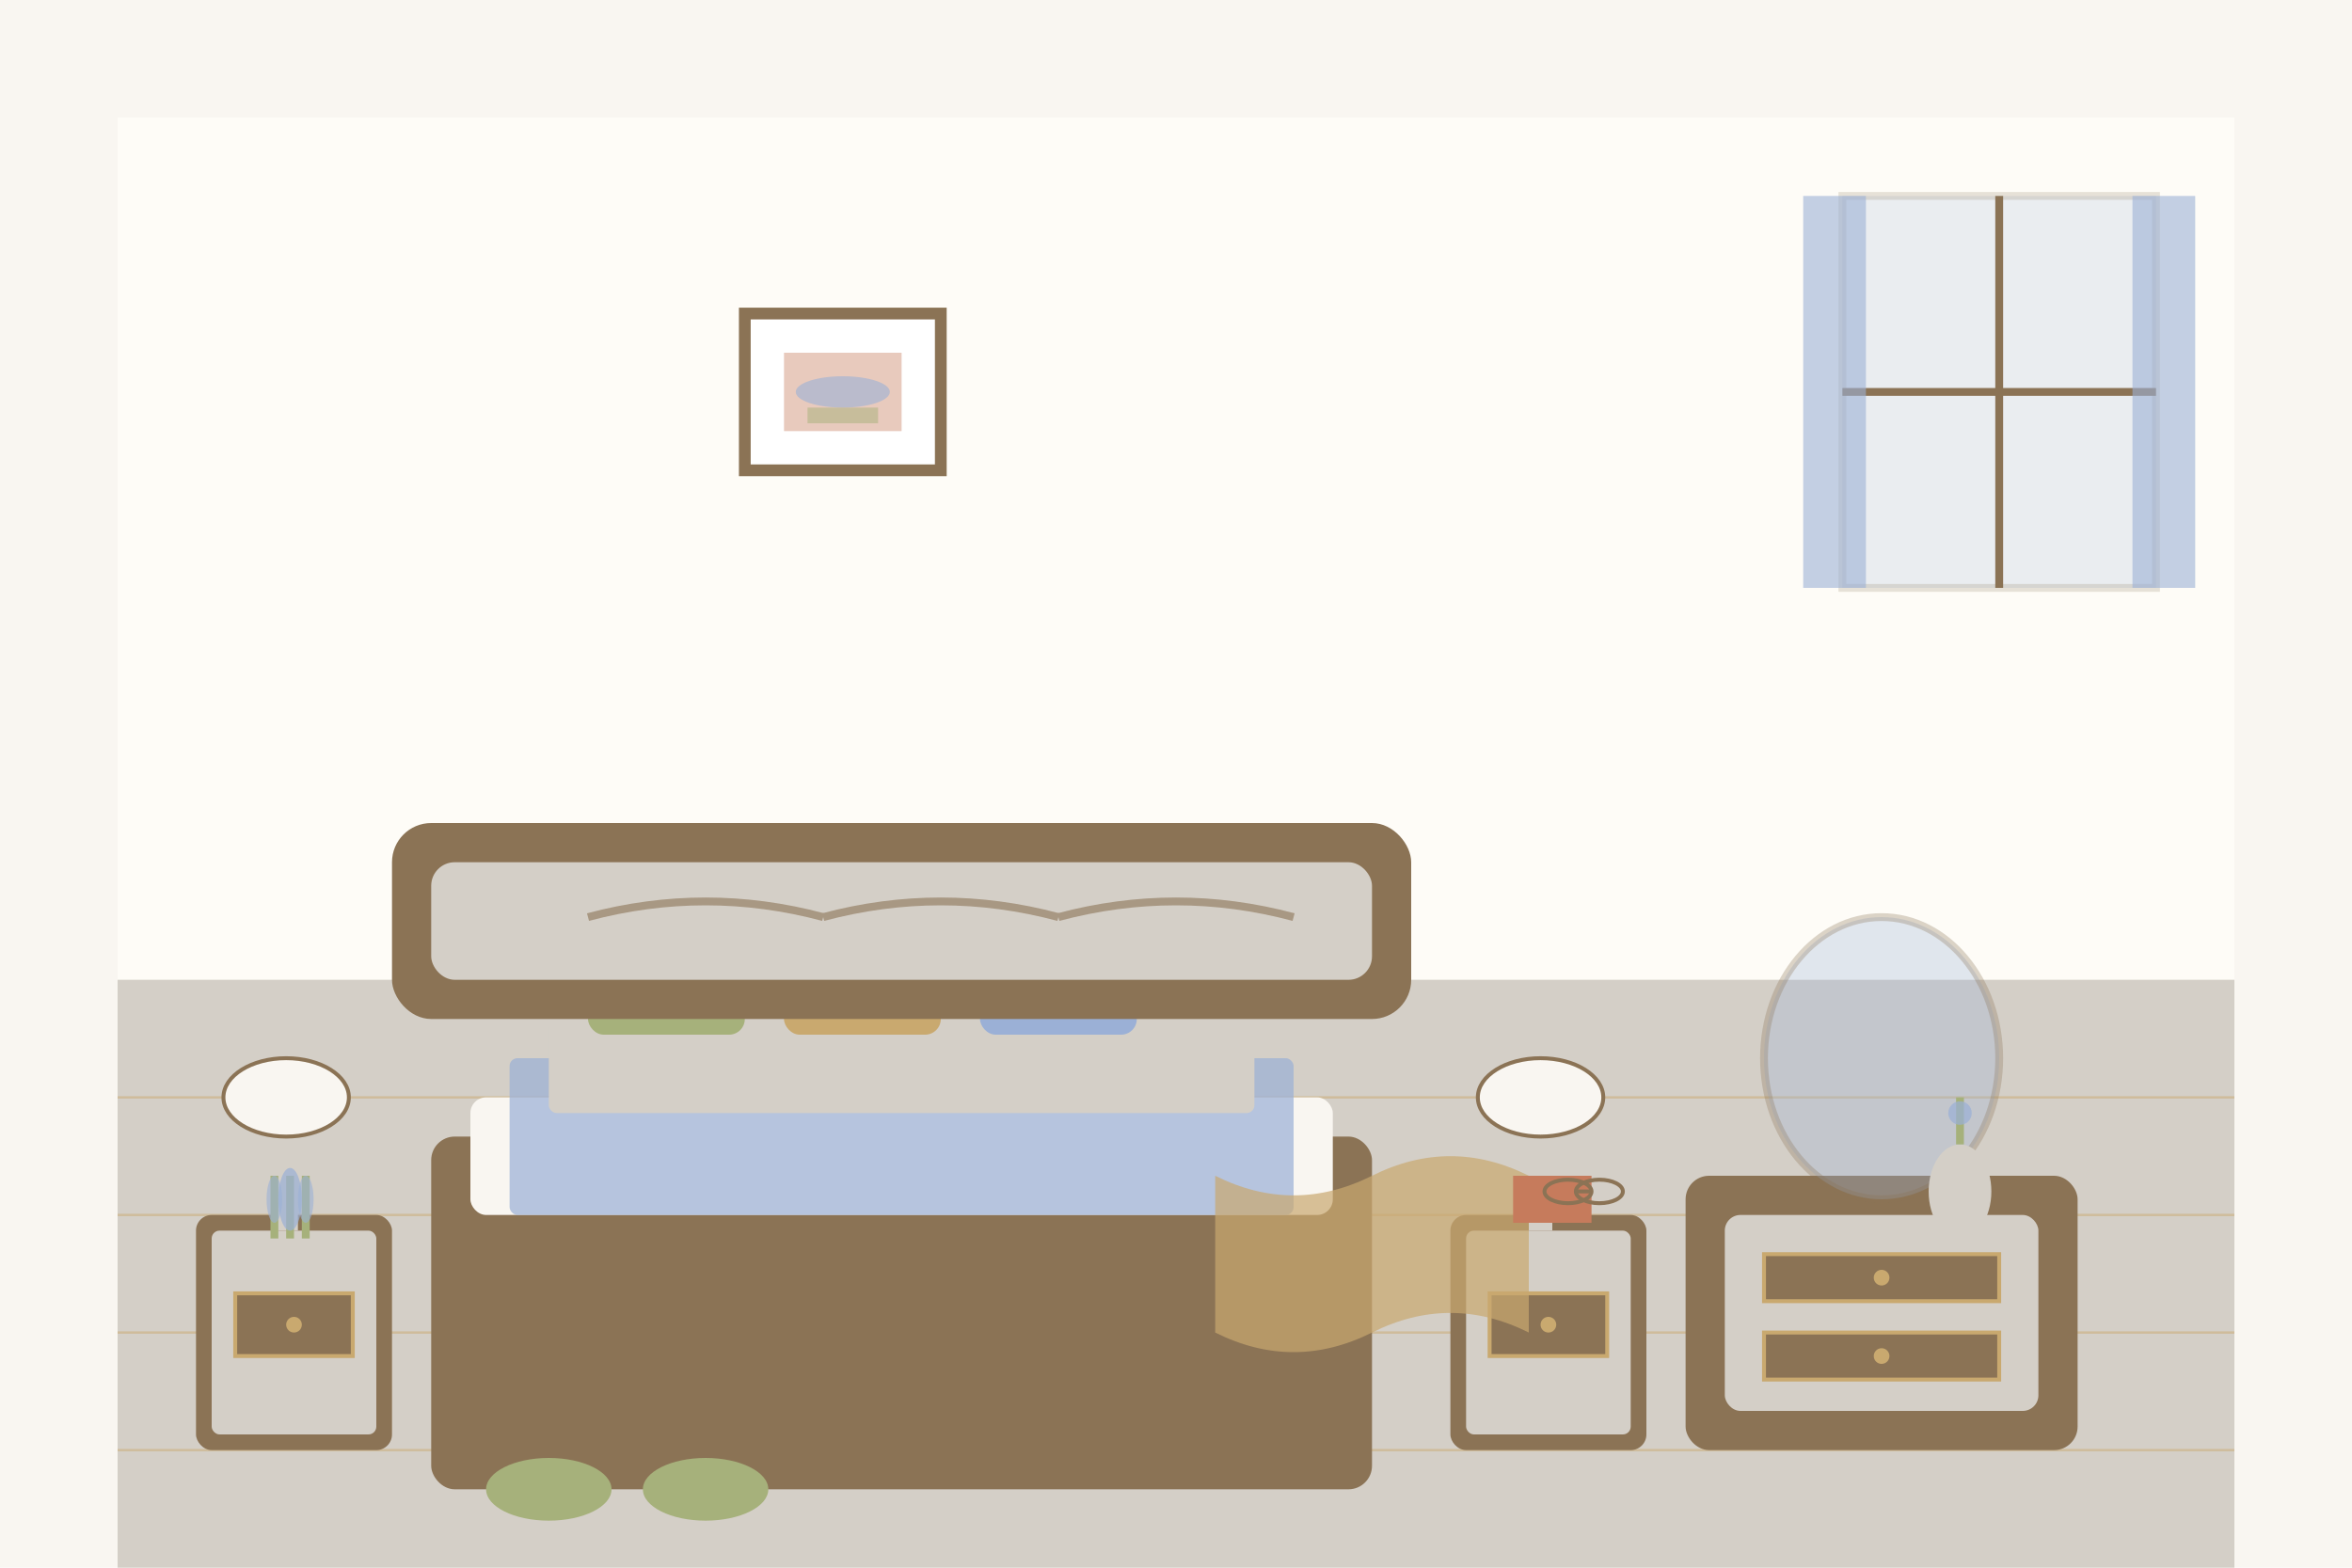
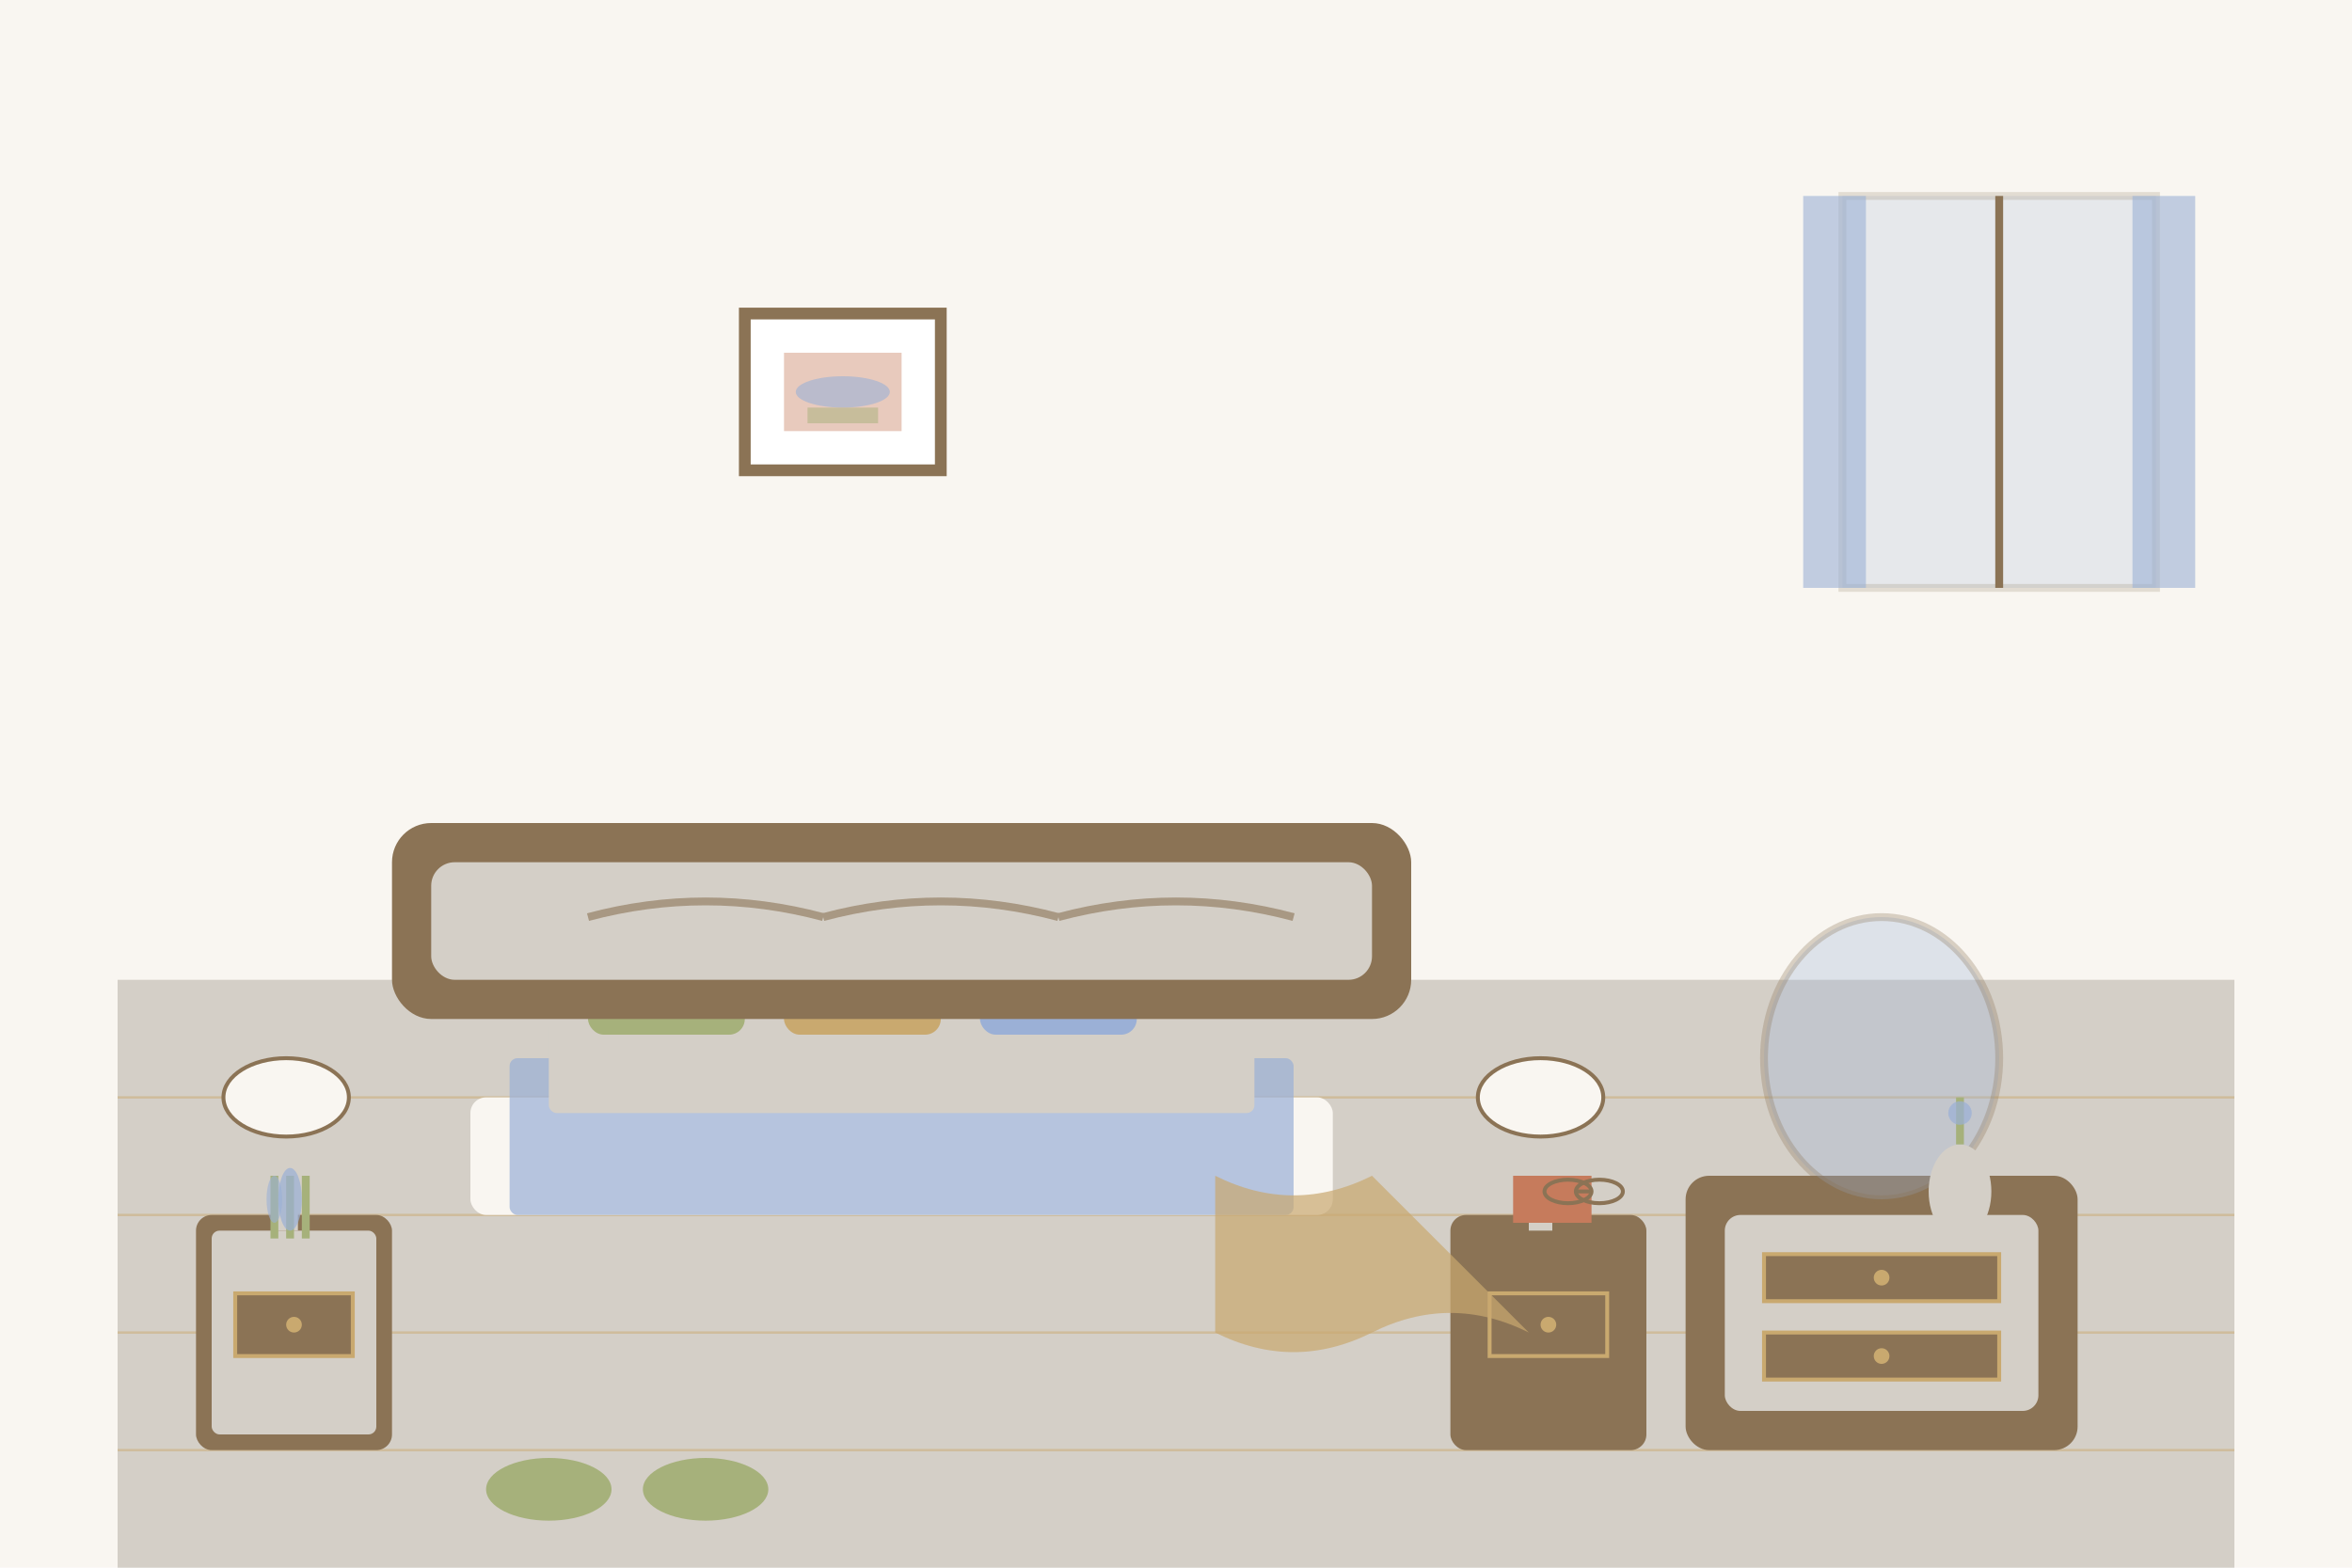
<svg xmlns="http://www.w3.org/2000/svg" width="300" height="200" viewBox="0 0 300 200" fill="none">
  <rect width="300" height="200" fill="#F9F6F1" />
  <g transform="translate(15, 15)">
-     <rect x="0" y="0" width="270" height="110" fill="#FEFCF7" />
    <rect x="0" y="110" width="270" height="75" fill="#D4CFC7" />
    <g stroke="#C9A96F" stroke-width="0.3" opacity="0.5">
      <line x1="0" y1="125" x2="270" y2="125" />
      <line x1="0" y1="140" x2="270" y2="140" />
      <line x1="0" y1="155" x2="270" y2="155" />
      <line x1="0" y1="170" x2="270" y2="170" />
    </g>
-     <rect x="40" y="130" width="120" height="45" fill="#8B7355" rx="3" />
    <rect x="45" y="125" width="110" height="15" fill="#F9F6F1" rx="2" />
    <rect x="50" y="120" width="100" height="20" fill="#9BB0D6" opacity="0.7" rx="1" />
    <rect x="55" y="115" width="90" height="12" fill="#D4CFC7" rx="1" />
    <rect x="60" y="105" width="20" height="12" fill="#A6B17B" rx="2" />
    <rect x="85" y="105" width="20" height="12" fill="#C9A96F" rx="2" />
    <rect x="110" y="105" width="20" height="12" fill="#9BB0D6" rx="2" />
    <rect x="35" y="90" width="130" height="25" fill="#8B7355" rx="5" />
    <rect x="40" y="95" width="120" height="15" fill="#D4CFC7" rx="3" />
    <g stroke="#8B7355" stroke-width="1" fill="none" opacity="0.6">
      <path d="M60 102 Q75 98 90 102" />
      <path d="M90 102 Q105 98 120 102" />
      <path d="M120 102 Q135 98 150 102" />
    </g>
    <rect x="10" y="140" width="25" height="30" fill="#8B7355" rx="2" />
    <rect x="12" y="142" width="21" height="26" fill="#D4CFC7" rx="1" />
    <rect x="15" y="150" width="15" height="8" fill="#8B7355" stroke="#C9A96F" stroke-width="0.5" />
    <circle cx="22.5" cy="154" r="1" fill="#C9A96F" />
    <rect x="20" y="130" width="3" height="12" fill="#D4CFC7" />
    <ellipse cx="21.5" cy="125" rx="8" ry="5" fill="#F9F6F1" stroke="#8B7355" stroke-width="0.5" />
    <rect x="170" y="140" width="25" height="30" fill="#8B7355" rx="2" />
-     <rect x="172" y="142" width="21" height="26" fill="#D4CFC7" rx="1" />
    <rect x="175" y="150" width="15" height="8" fill="#8B7355" stroke="#C9A96F" stroke-width="0.5" />
    <circle cx="182.5" cy="154" r="1" fill="#C9A96F" />
    <rect x="180" y="130" width="3" height="12" fill="#D4CFC7" />
    <ellipse cx="181.5" cy="125" rx="8" ry="5" fill="#F9F6F1" stroke="#8B7355" stroke-width="0.5" />
    <rect x="200" y="135" width="50" height="35" fill="#8B7355" rx="3" />
    <rect x="205" y="140" width="40" height="25" fill="#D4CFC7" rx="2" />
    <rect x="210" y="145" width="30" height="6" fill="#8B7355" stroke="#C9A96F" stroke-width="0.5" />
    <rect x="210" y="155" width="30" height="6" fill="#8B7355" stroke="#C9A96F" stroke-width="0.5" />
    <circle cx="225" cy="148" r="1" fill="#C9A96F" />
    <circle cx="225" cy="158" r="1" fill="#C9A96F" />
    <ellipse cx="225" cy="120" rx="15" ry="18" fill="#9BB0D6" opacity="0.3" stroke="#8B7355" stroke-width="1" />
    <rect x="220" y="10" width="40" height="50" fill="#9BB0D6" opacity="0.2" stroke="#8B7355" stroke-width="1" />
    <line x1="240" y1="10" x2="240" y2="60" stroke="#8B7355" stroke-width="1" />
-     <line x1="220" y1="35" x2="260" y2="35" stroke="#8B7355" stroke-width="1" />
    <rect x="215" y="10" width="8" height="50" fill="#9BB0D6" opacity="0.6" />
    <rect x="257" y="10" width="8" height="50" fill="#9BB0D6" opacity="0.6" />
    <rect x="80" y="25" width="25" height="20" fill="white" stroke="#8B7355" stroke-width="1.5" />
    <rect x="85" y="30" width="15" height="10" fill="#C67B5C" opacity="0.4" />
    <ellipse cx="92.5" cy="35" rx="6" ry="2" fill="#9BB0D6" opacity="0.6" />
    <rect x="88" y="37" width="9" height="2" fill="#A6B17B" opacity="0.5" />
-     <path d="M140 135 Q150 140 160 135 Q170 130 180 135 L180 155 Q170 150 160 155 Q150 160 140 155 Z" fill="#C9A96F" opacity="0.7" />
+     <path d="M140 135 Q150 140 160 135 L180 155 Q170 150 160 155 Q150 160 140 155 Z" fill="#C9A96F" opacity="0.7" />
    <ellipse cx="55" cy="175" rx="8" ry="4" fill="#A6B17B" />
    <ellipse cx="75" cy="175" rx="8" ry="4" fill="#A6B17B" />
    <g transform="translate(22, 135)">
      <line x1="0" y1="8" x2="0" y2="0" stroke="#A6B17B" stroke-width="1" />
      <line x1="2" y1="8" x2="2" y2="0" stroke="#A6B17B" stroke-width="1" />
      <line x1="-2" y1="8" x2="-2" y2="0" stroke="#A6B17B" stroke-width="1" />
      <ellipse cx="0" cy="3" rx="1.5" ry="4" fill="#9BB0D6" opacity="0.7" />
-       <ellipse cx="2" cy="3" rx="1" ry="3" fill="#9BB0D6" opacity="0.6" />
      <ellipse cx="-2" cy="3" rx="1" ry="3" fill="#9BB0D6" opacity="0.6" />
    </g>
    <rect x="178" y="135" width="10" height="6" fill="#C67B5C" />
    <ellipse cx="185" cy="137" rx="3" ry="1.5" fill="none" stroke="#8B7355" stroke-width="0.5" />
    <ellipse cx="189" cy="137" rx="3" ry="1.5" fill="none" stroke="#8B7355" stroke-width="0.5" />
    <line x1="188" y1="137" x2="186" y2="137" stroke="#8B7355" stroke-width="0.5" />
    <ellipse cx="235" cy="137" rx="4" ry="6" fill="#D4CFC7" />
    <line x1="235" y1="131" x2="235" y2="125" stroke="#A6B17B" stroke-width="1" />
    <circle cx="235" cy="127" r="1.5" fill="#9BB0D6" opacity="0.7" />
  </g>
</svg>